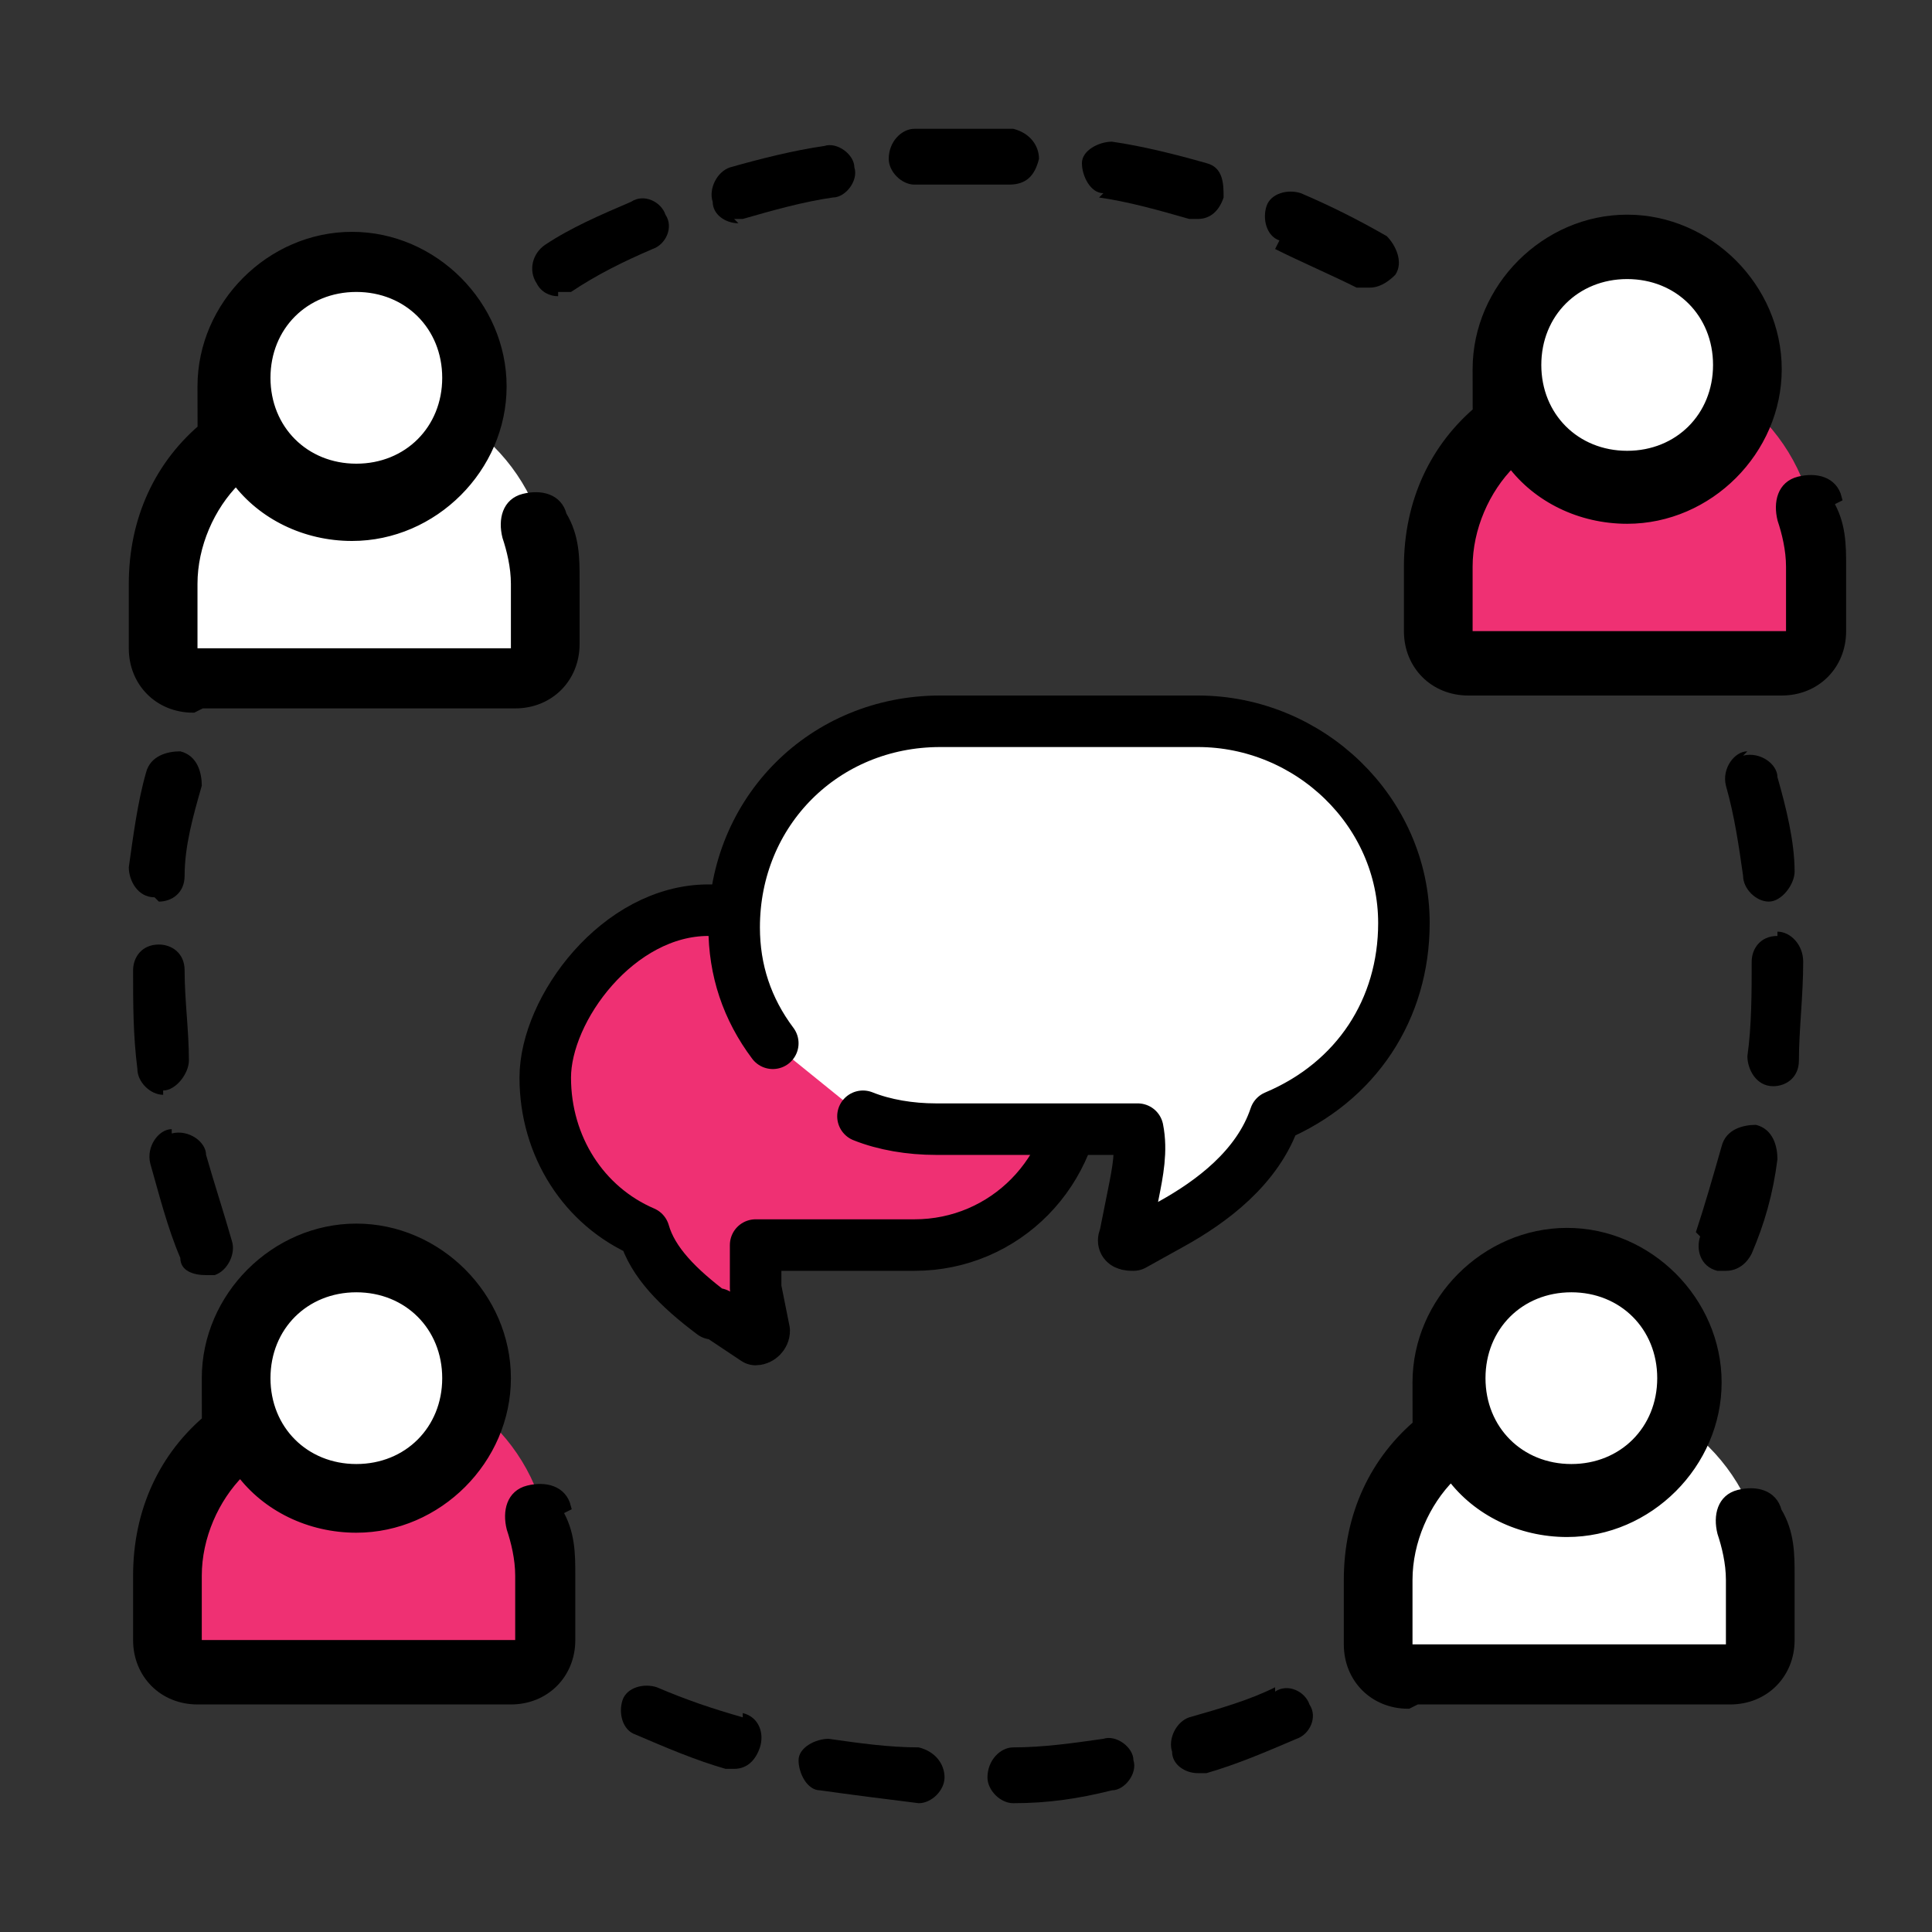
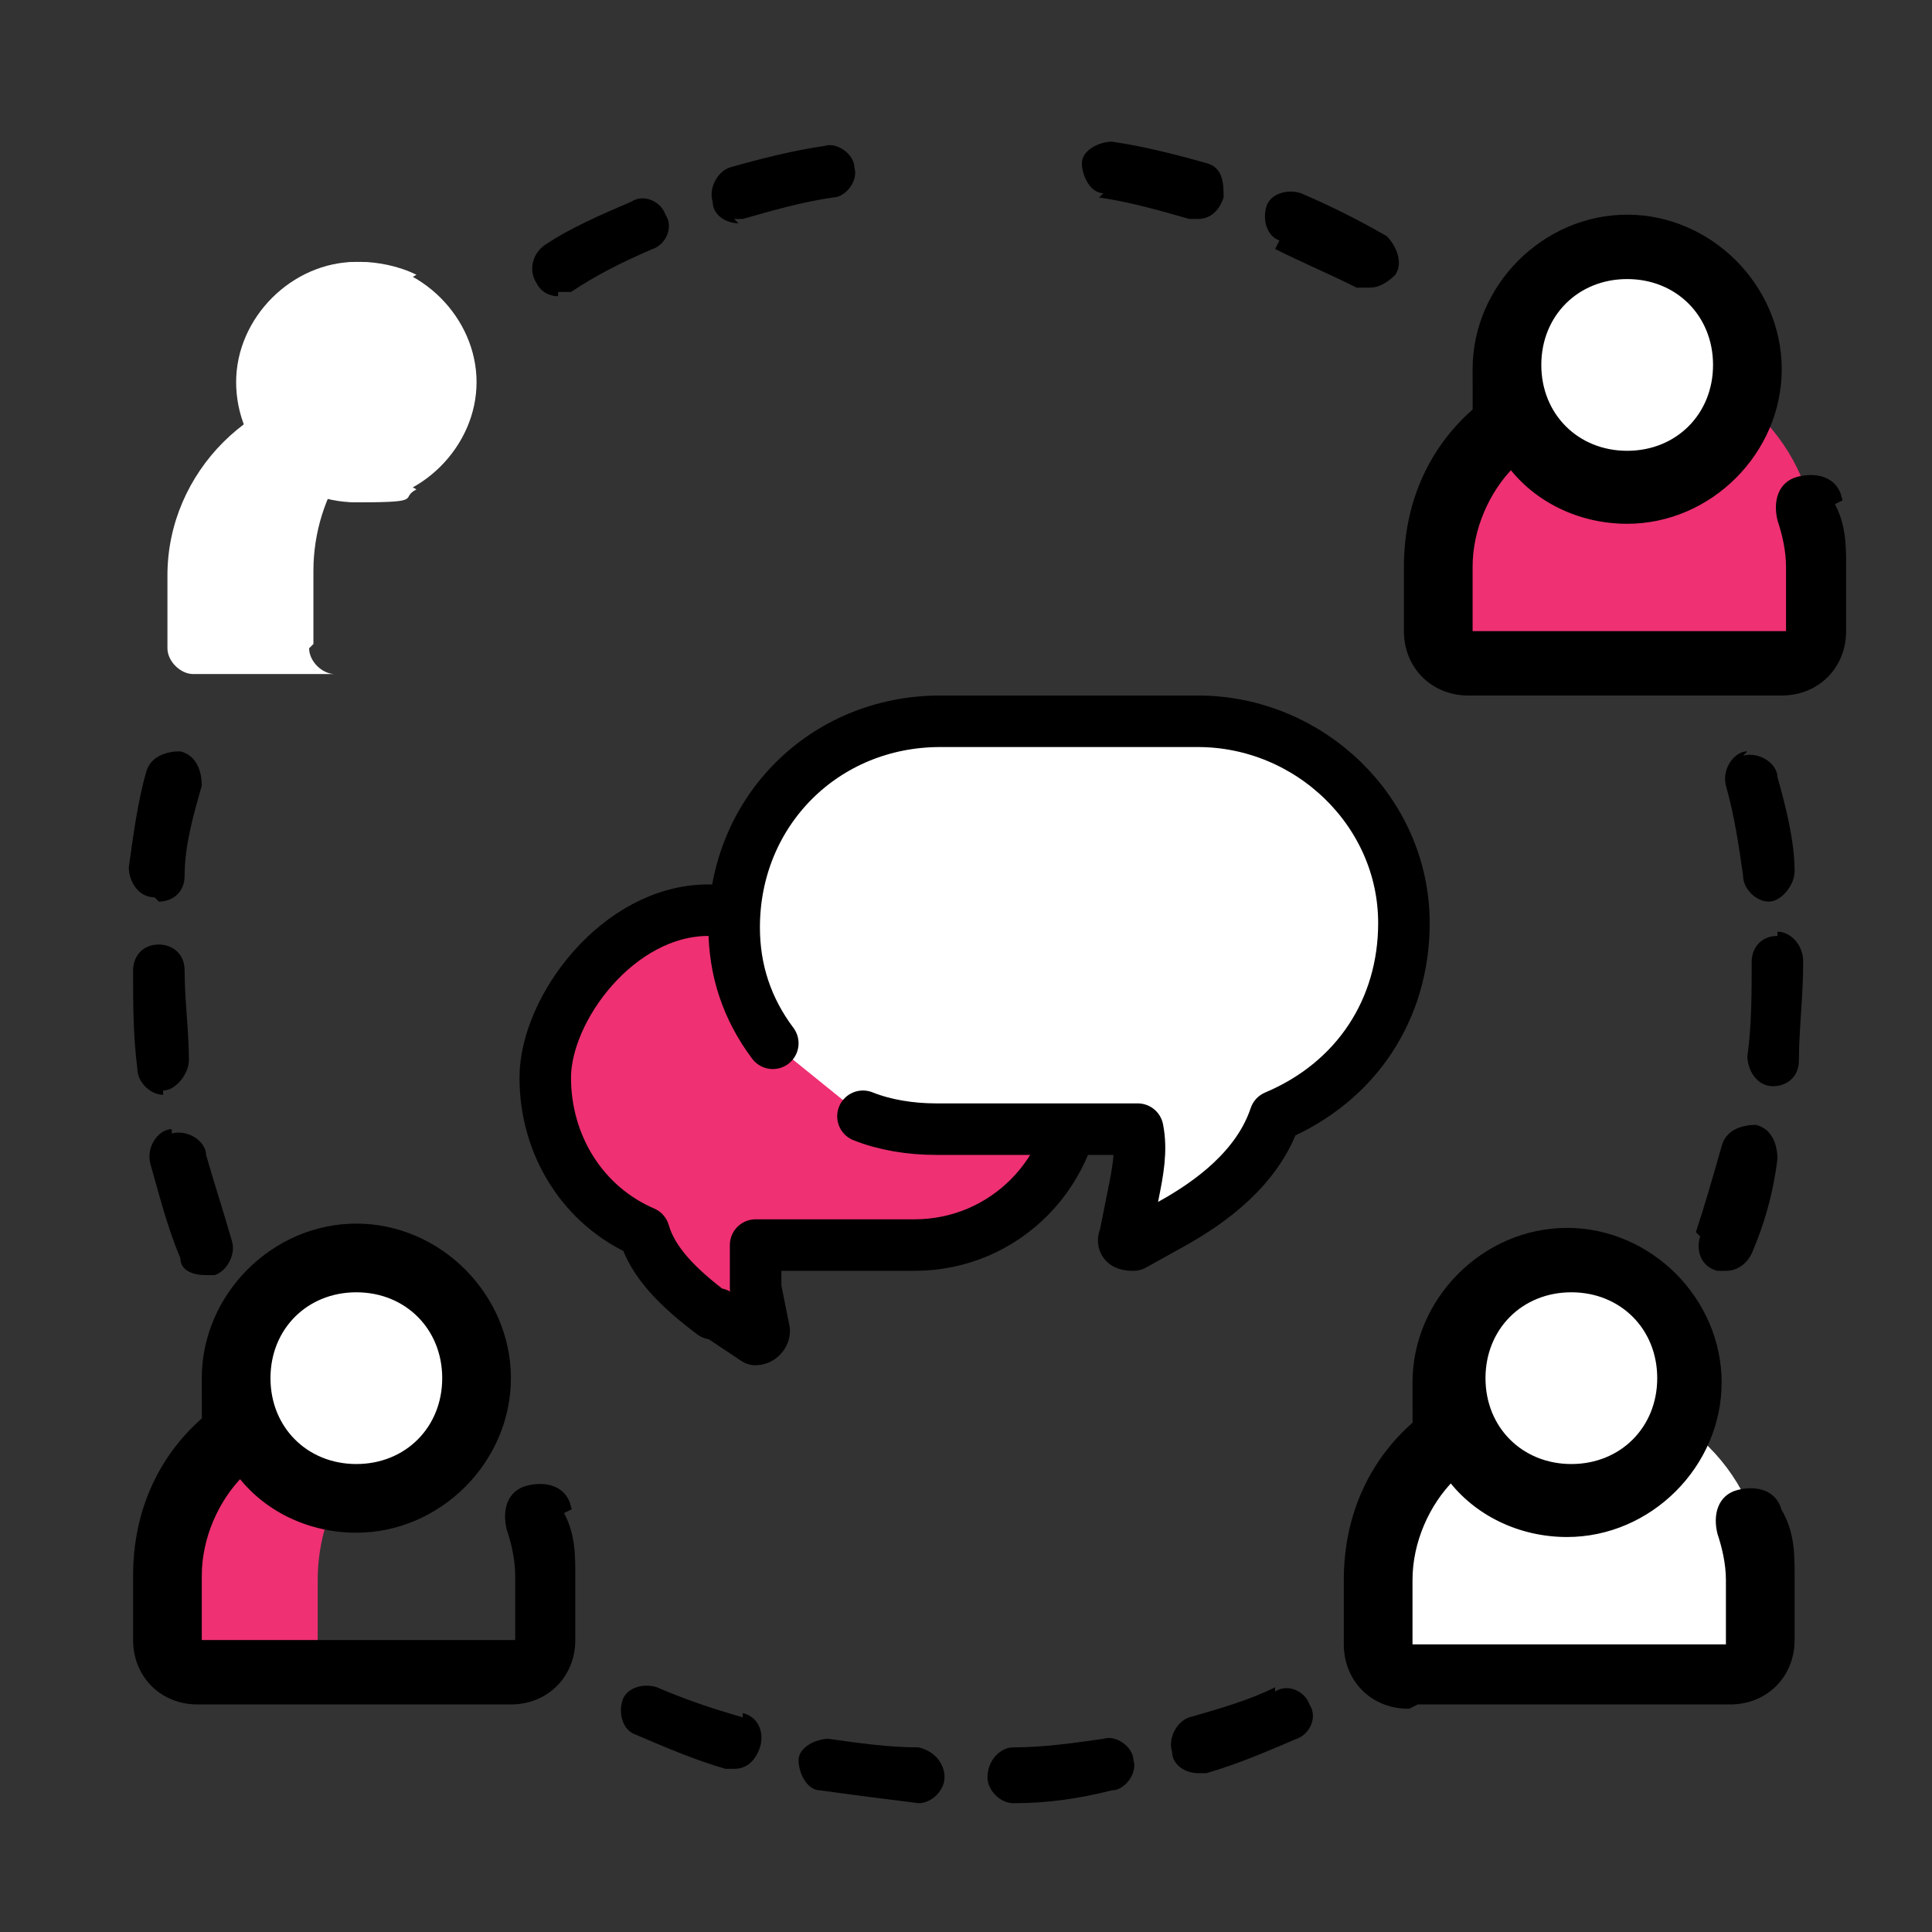
<svg xmlns="http://www.w3.org/2000/svg" id="Layer_1" data-name="Layer 1" version="1.1" viewBox="0 0 45 45">
  <rect x="0" y="0" width="45" height="45" fill="#333333" stroke="none" />
  <defs>
    <style>
      .cls-1 {
        fill: none;
      }

      .cls-1, .cls-2, .cls-3, .cls-4 {
        stroke-width: 0px;
      }

      .cls-5, .cls-6 {
        stroke-linecap: round;
        stroke-linejoin: round;
        stroke-width: 1.2px;
      }

      .cls-5, .cls-6, .cls-7 {
        stroke: #000;
      }

      .cls-5, .cls-3 {
        fill: #ef3073;
      }

      .cls-2, .cls-7 {
        fill: #000;
      }

      .cls-6, .cls-4 {
        fill: #fff;
      }

      .cls-7 {
        stroke-width: .2px;
      }
    </style>
  </defs>
  <rect class="cls-1" y="0" width="45" height="45" />
  <rect class="cls-1" x="3" y="3" width="39" height="39" />
  <g>
-     <path class="cls-4" d="M12.1,15.8h-7.5c-.3,0-.6-.3-.6-.6v-1.7c0-2.4,2-4.4,4.4-4.4s4.4,2,4.4,4.4v1.7c0,.3-.3.6-.6.6Z" />
    <path class="cls-5" d="M16.6,30.6c-.8-.6-1.4-1.2-1.6-1.9-1.4-.6-2.3-2-2.3-3.6s1.7-3.9,3.8-3.9h4.8c2.1,0,3.8,1.7,3.8,3.9s-1.7,3.9-3.8,3.9h-3.7c0,.3,0,.7,0,1l.2,1c0,.1-.1.2-.2.2l-.9-.6Z" />
    <path class="cls-6" d="M18,24.3c-.6-.8-.9-1.7-.9-2.7,0-2.7,2.1-4.8,4.8-4.8h6c2.6,0,4.8,2.1,4.8,4.7,0,2-1.1,3.7-3,4.5-.4,1.2-1.5,2-2.4,2.5l-.9.5c-.1,0-.3,0-.2-.2l.2-1c.1-.5.2-1,.1-1.5h-4.7c-.6,0-1.2-.1-1.7-.3" />
-     <path class="cls-3" d="M12.1,38.6h-7.5c-.3,0-.6-.3-.6-.6v-1.7c0-2.4,2-4.4,4.4-4.4s4.4,2,4.4,4.4v1.7c0,.3-.3.6-.6.6Z" />
    <path class="cls-4" d="M40.4,39.1h-7.5c-.3,0-.6-.3-.6-.6v-1.7c0-2.4,2-4.4,4.4-4.4s4.4,2,4.4,4.4v1.7c0,.3-.3.6-.6.6Z" />
    <path class="cls-4" d="M7.3,15v-1.7c0-1.8,1.1-3.4,2.7-4-.5-.2-1.1-.3-1.7-.3-2.4,0-4.4,2-4.4,4.4v1.7c0,.3.3.6.6.6h3.3c-.3,0-.6-.3-.6-.6Z" />
    <path class="cls-3" d="M7.4,38.5v-1.7c0-1.8,1.1-3.4,2.7-4-.5-.2-1.1-.3-1.7-.3-2.4,0-4.4,2-4.4,4.4v1.7c0,.3.3.6.6.6h3.3c-.3,0-.6-.3-.6-.6Z" />
-     <path class="cls-4" d="M35.6,38.5v-1.7c0-1.8,1.1-3.4,2.7-4-.5-.2-1.1-.3-1.7-.3-2.4,0-4.4,2-4.4,4.4v1.7c0,.3.3.6.6.6h3.3c-.3,0-.6-.3-.6-.6Z" />
    <path class="cls-4" d="M8.3,11.7c-1.6,0-2.8-1.3-2.8-2.8s1.3-2.8,2.8-2.8,2.8,1.3,2.8,2.8-1.3,2.8-2.8,2.8Z" />
    <path class="cls-4" d="M8.3,34.9c-1.6,0-2.8-1.3-2.8-2.8s1.3-2.8,2.8-2.8,2.8,1.3,2.8,2.8-1.3,2.8-2.8,2.8Z" />
    <path class="cls-4" d="M36.6,34.9c-1.6,0-2.8-1.3-2.8-2.8s1.3-2.8,2.8-2.8,2.8,1.3,2.8,2.8-1.3,2.8-2.8,2.8Z" />
    <path class="cls-4" d="M8.2,8.9c0-1.1.6-2,1.5-2.5-.4-.2-.9-.3-1.3-.3-1.6,0-2.8,1.3-2.8,2.8s1.3,2.8,2.8,2.8.9-.1,1.3-.3c-.9-.5-1.5-1.4-1.5-2.5Z" />
    <path class="cls-4" d="M8.2,32.1c0-1.1.6-2,1.5-2.5-.4-.2-.9-.3-1.3-.3-1.6,0-2.8,1.3-2.8,2.8s1.3,2.8,2.8,2.8.9-.1,1.3-.3c-.9-.5-1.5-1.4-1.5-2.5Z" />
    <path class="cls-4" d="M36.4,32.1c0-1.1.6-2,1.5-2.5-.4-.2-.9-.3-1.3-.3-1.6,0-2.8,1.3-2.8,2.8s1.3,2.8,2.8,2.8.9-.1,1.3-.3c-.9-.5-1.5-1.4-1.5-2.5Z" />
    <path class="cls-2" d="M13,6.8c.1,0,.2,0,.3,0,.6-.4,1.2-.7,1.9-1,.3-.1.5-.5.3-.8-.1-.3-.5-.5-.8-.3-.7.3-1.4.6-2,1-.3.2-.4.6-.2.9.1.2.3.3.5.3Z" />
    <path class="cls-2" d="M25.6,4.6c.7.1,1.4.3,2.1.5,0,0,.1,0,.2,0,.3,0,.5-.2.6-.5,0-.3,0-.7-.4-.8-.7-.2-1.5-.4-2.2-.5-.3,0-.7.2-.7.5,0,.3.2.7.5.7Z" />
-     <path class="cls-2" d="M21.4,4.3s0,0,0,0c.4,0,.7,0,1.1,0h0c.3,0,.7,0,1,0,.4,0,.6-.2.7-.6,0-.3-.2-.6-.6-.7-.4,0-.7,0-1.1,0h0c-.4,0-.8,0-1.2,0-.3,0-.6.3-.6.7,0,.3.3.6.6.6Z" />
    <path class="cls-2" d="M40.7,17.5c-.3,0-.6.4-.5.8.2.7.3,1.4.4,2.1,0,.3.3.6.6.6s0,0,0,0c.3,0,.6-.4.6-.7,0-.7-.2-1.5-.4-2.2,0-.3-.4-.6-.8-.5Z" />
    <path class="cls-2" d="M39.6,28.8c-.1.3,0,.7.4.8,0,0,.1,0,.2,0,.3,0,.5-.2.6-.4.3-.7.5-1.4.6-2.2,0-.3-.1-.7-.5-.8-.3,0-.7.1-.8.5-.2.7-.4,1.4-.6,2Z" />
    <path class="cls-2" d="M29.7,5.8c.6.3,1.3.6,1.9.9.1,0,.2,0,.3,0,.2,0,.4-.1.6-.3.2-.3,0-.7-.2-.9-.7-.4-1.3-.7-2-1-.3-.1-.7,0-.8.3-.1.3,0,.7.3.8Z" />
    <path class="cls-2" d="M4,26.3c-.3,0-.6.4-.5.8.2.7.4,1.5.7,2.2,0,.3.3.4.6.4s.1,0,.2,0c.3-.1.5-.5.4-.8-.2-.7-.4-1.3-.6-2,0-.3-.4-.6-.8-.5Z" />
    <path class="cls-2" d="M17.1,5.1c0,0,.1,0,.2,0,.7-.2,1.4-.4,2.1-.5.3,0,.6-.4.5-.7,0-.3-.4-.6-.7-.5-.7.1-1.5.3-2.2.5-.3.1-.5.5-.4.8,0,.3.3.5.6.5Z" />
    <path class="cls-2" d="M41.4,21.8c-.4,0-.6.3-.6.6h0c0,.7,0,1.5-.1,2.2,0,.3.2.7.6.7,0,0,0,0,0,0,.3,0,.6-.2.6-.6,0-.7.1-1.5.1-2.3h0c0-.4-.3-.7-.6-.7Z" />
    <path class="cls-2" d="M25.7,40.5c-.7.1-1.4.2-2.1.2-.3,0-.6.3-.6.7,0,.3.3.6.6.6s0,0,0,0c.8,0,1.5-.1,2.3-.3.3,0,.6-.4.5-.7,0-.3-.4-.6-.7-.5Z" />
    <path class="cls-2" d="M21.4,40.7c-.7,0-1.4-.1-2.1-.2-.3,0-.7.2-.7.5,0,.3.2.7.5.7.7.1,1.5.2,2.3.3,0,0,0,0,0,0,.3,0,.6-.3.6-.6,0-.3-.2-.6-.6-.7Z" />
    <path class="cls-2" d="M17.3,40c-.7-.2-1.3-.4-2-.7-.3-.1-.7,0-.8.3-.1.3,0,.7.3.8.7.3,1.4.6,2.1.8,0,0,.1,0,.2,0,.3,0,.5-.2.6-.5.1-.3,0-.7-.4-.8Z" />
    <path class="cls-2" d="M3.7,21s0,0,0,0c.3,0,.6-.2.6-.6,0-.7.2-1.4.4-2.1,0-.3-.1-.7-.5-.8-.3,0-.7.1-.8.5-.2.7-.3,1.5-.4,2.2,0,.3.2.7.6.7Z" />
    <path class="cls-2" d="M29.7,39.3c-.6.3-1.3.5-2,.7-.3.1-.5.5-.4.8,0,.3.3.5.6.5s.1,0,.2,0c.7-.2,1.4-.5,2.1-.8.3-.1.5-.5.3-.8-.1-.3-.5-.5-.8-.3Z" />
    <path class="cls-2" d="M3.8,25.4c.3,0,.6-.4.6-.7,0-.7-.1-1.4-.1-2.1,0-.4-.3-.6-.6-.6h0c-.4,0-.6.3-.6.6,0,.8,0,1.5.1,2.3,0,.3.3.6.6.6s0,0,0,0Z" />
-     <path class="cls-7" d="M4.7,16.4h7.3c.8,0,1.4-.6,1.4-1.4v-1.5c0-.5,0-1-.3-1.5h0s0,0,0,0c-.1-.4-.5-.5-.9-.4-.4.1-.5.5-.4.9h0s0,0,0,0c.1.3.2.7.2,1.1v1.5c0,0,0,.1-.1.1h-7.3c0,0-.1,0-.1-.1v-1.5c0-.9.4-1.8,1-2.4.6.8,1.6,1.3,2.7,1.3,1.9,0,3.5-1.6,3.5-3.5s-1.6-3.5-3.5-3.5-3.5,1.6-3.5,3.5,0,.6.1.9c-1.1.9-1.7,2.2-1.7,3.7v1.5c0,.8.6,1.4,1.4,1.4ZM8.3,6.7c1.2,0,2.1.9,2.1,2.1s-.9,2.1-2.1,2.1-2.1-.9-2.1-2.1.9-2.1,2.1-2.1Z" />
    <path class="cls-7" d="M13.2,35.1h0c-.1-.4-.5-.5-.9-.4-.4.1-.5.5-.4.9h0s0,0,0,0c.1.3.2.7.2,1.1v1.5c0,0,0,.1-.1.1h-7.3c0,0-.1,0-.1-.1v-1.5c0-.9.4-1.8,1-2.4.6.8,1.6,1.3,2.7,1.3,1.9,0,3.5-1.6,3.5-3.5s-1.6-3.5-3.5-3.5-3.5,1.6-3.5,3.5,0,.6.1.9c-1.1.9-1.7,2.2-1.7,3.7v1.5c0,.8.6,1.4,1.4,1.4h7.3c.8,0,1.4-.6,1.4-1.4v-1.5c0-.5,0-1-.3-1.5ZM8.3,30c1.2,0,2.1.9,2.1,2.1s-.9,2.1-2.1,2.1-2.1-.9-2.1-2.1.9-2.1,2.1-2.1Z" />
    <path class="cls-3" d="M41.6,15.1h-7.5c-.3,0-.6-.3-.6-.6v-1.7c0-2.4,2-4.4,4.4-4.4s4.4,2,4.4,4.4v1.7c0,.3-.3.6-.6.6Z" />
    <path class="cls-3" d="M36.9,14.9v-1.7c0-1.8,1.1-3.4,2.7-4-.5-.2-1.1-.3-1.7-.3-2.4,0-4.4,2-4.4,4.4v1.7c0,.3.3.6.6.6h3.3c-.3,0-.6-.3-.6-.6Z" />
    <path class="cls-4" d="M37.9,11.4c-1.6,0-2.8-1.3-2.8-2.8s1.3-2.8,2.8-2.8,2.8,1.3,2.8,2.8-1.3,2.8-2.8,2.8Z" />
    <path class="cls-4" d="M37.7,8.6c0-1.1.6-2,1.5-2.5-.4-.2-.9-.3-1.3-.3-1.6,0-2.8,1.3-2.8,2.8s1.3,2.8,2.8,2.8.9-.1,1.3-.3c-.9-.5-1.5-1.4-1.5-2.5Z" />
    <path class="cls-7" d="M42.8,11.6h0c-.1-.4-.5-.5-.9-.4-.4.1-.5.5-.4.9h0s0,0,0,0c.1.3.2.7.2,1.1v1.5c0,0,0,.1-.1.1h-7.3c0,0-.1,0-.1-.1v-1.5c0-.9.4-1.8,1-2.4.6.8,1.6,1.3,2.7,1.3,1.9,0,3.5-1.6,3.5-3.5s-1.6-3.5-3.5-3.5-3.5,1.6-3.5,3.5,0,.6.1.9c-1.1.9-1.7,2.2-1.7,3.7v1.5c0,.8.6,1.4,1.4,1.4h7.3c.8,0,1.4-.6,1.4-1.4v-1.5c0-.5,0-1-.3-1.5ZM37.9,6.4c1.2,0,2.1.9,2.1,2.1s-.9,2.1-2.1,2.1-2.1-.9-2.1-2.1.9-2.1,2.1-2.1Z" />
    <path class="cls-7" d="M33,39.6h7.3c.8,0,1.4-.6,1.4-1.4v-1.5c0-.5,0-1-.3-1.5h0s0,0,0,0c-.1-.4-.5-.5-.9-.4-.4.1-.5.5-.4.9h0s0,0,0,0c.1.3.2.7.2,1.1v1.5c0,0,0,.1-.1.1h-7.3c0,0-.1,0-.1-.1v-1.5c0-.9.4-1.8,1-2.4.6.8,1.6,1.3,2.7,1.3,1.9,0,3.5-1.6,3.5-3.5s-1.6-3.5-3.5-3.5-3.5,1.6-3.5,3.5,0,.6.1.9c-1.1.9-1.7,2.2-1.7,3.7v1.5c0,.8.6,1.4,1.4,1.4ZM36.6,30c1.2,0,2.1.9,2.1,2.1s-.9,2.1-2.1,2.1-2.1-.9-2.1-2.1.9-2.1,2.1-2.1Z" />
  </g>
</svg>